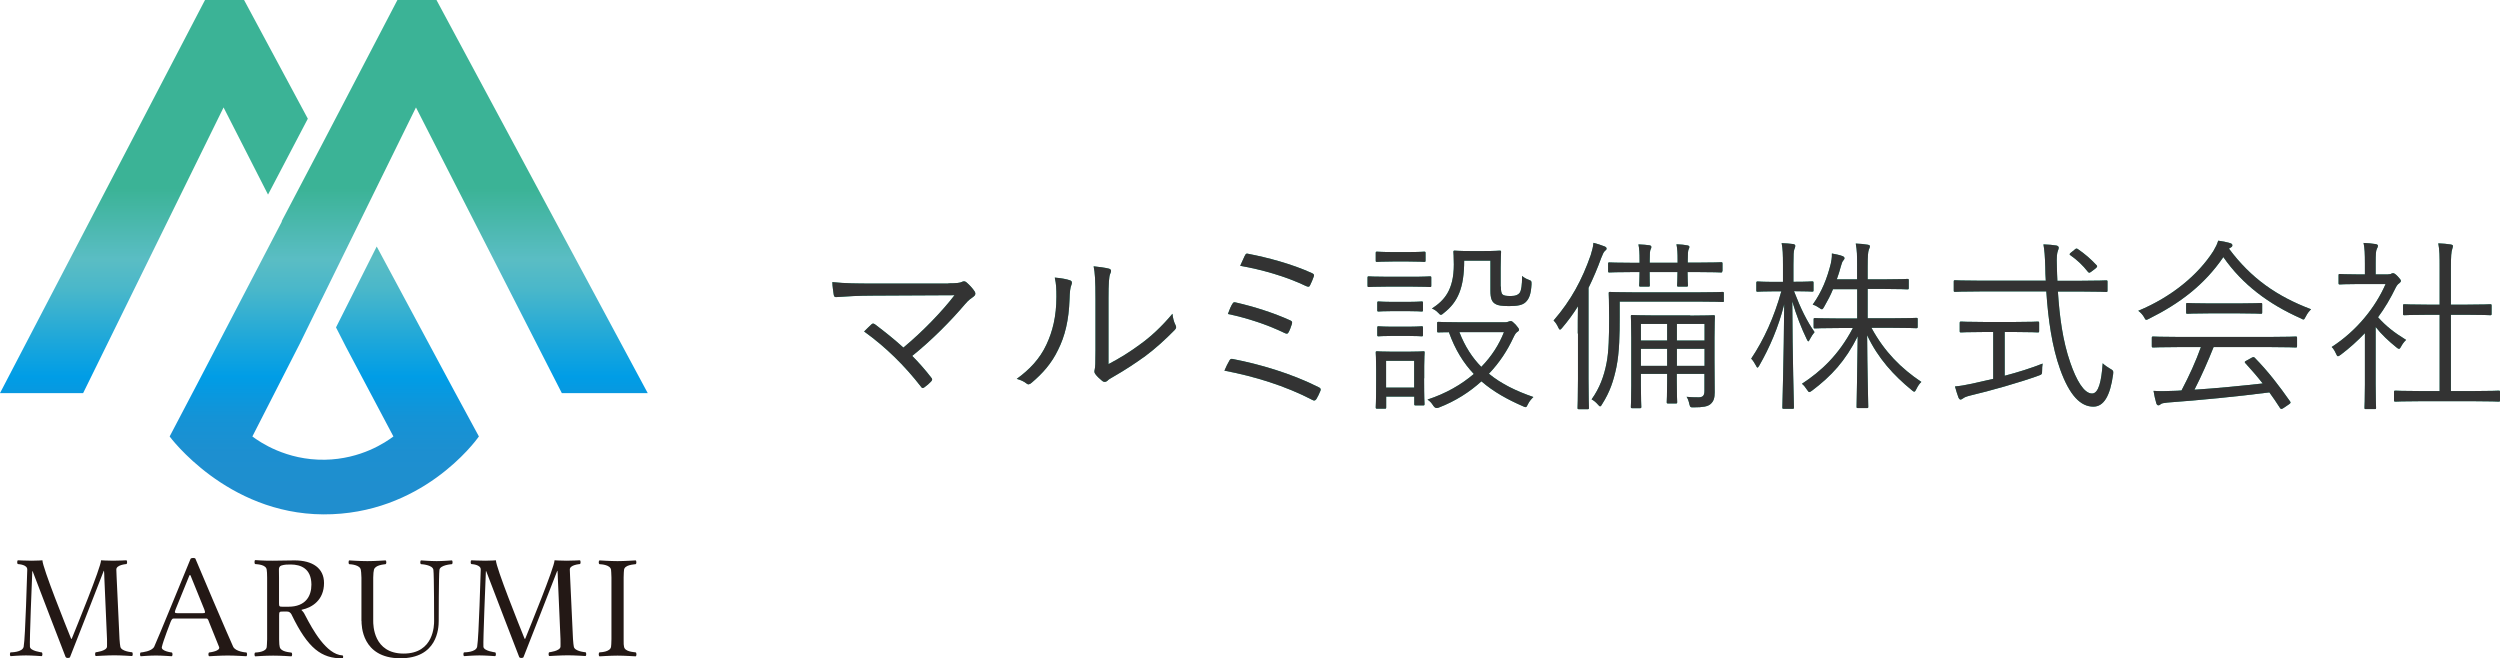
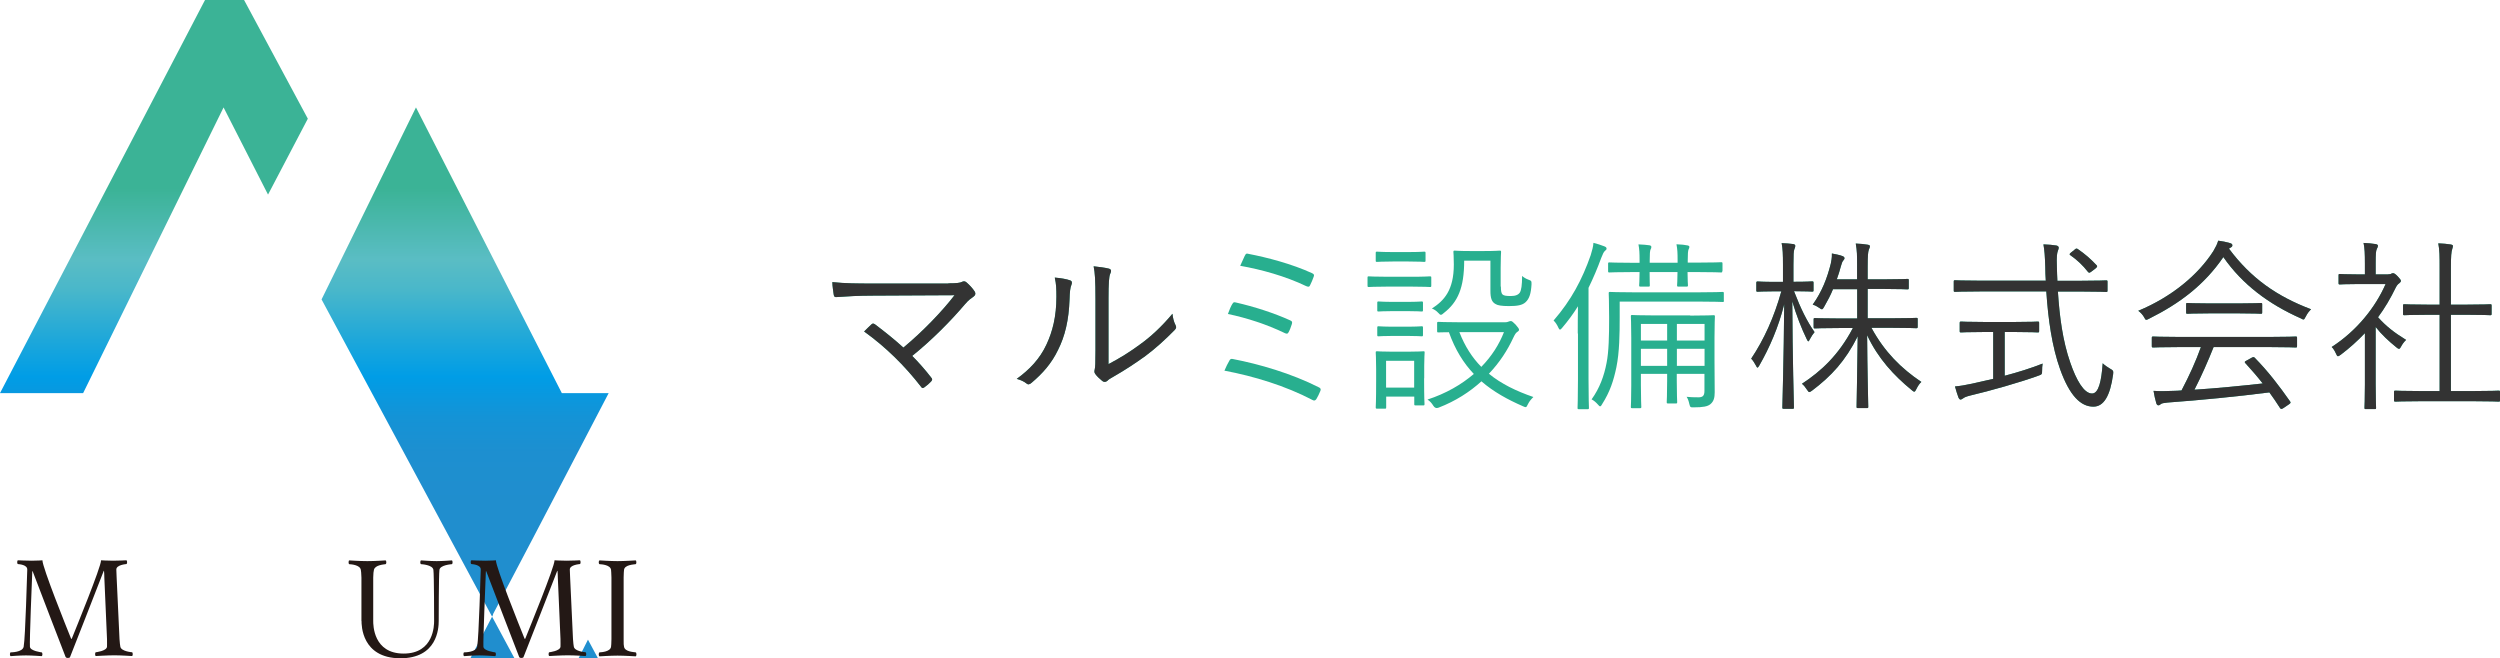
<svg xmlns="http://www.w3.org/2000/svg" id="uuid-d887909d-0079-4c0a-8a32-679a3bf0c571" data-name="レイヤー_2" viewBox="0 0 243.89 64.22">
  <defs>
    <linearGradient id="uuid-c3587afe-2d64-40f5-bbc8-41174b551b42" data-name="ロゴカラーグラデ" x1="31.59" y1="0" x2="31.59" y2="49.65" gradientUnits="userSpaceOnUse">
      <stop offset=".37" stop-color="#3bb396" />
      <stop offset=".51" stop-color="#5abdc4" />
      <stop offset=".57" stop-color="#49b7ca" />
      <stop offset=".67" stop-color="#1da7da" />
      <stop offset=".74" stop-color="#009de6" />
      <stop offset=".76" stop-color="#059ae2" />
      <stop offset=".82" stop-color="#1493d6" />
      <stop offset=".89" stop-color="#1d8fd0" />
      <stop offset="1" stop-color="#208ece" />
    </linearGradient>
  </defs>
  <g id="uuid-e0f7eea8-cc6d-4292-bbec-f22f64ad68f6" data-name="design">
    <g>
-       <path d="M26.15,18.98l3.88-7.4L23.81,0h-3.81L0,38.35h8.11l13.7-27.87,4.33,8.49ZM31.37,29.21l3.89-7.91,5.32-10.82,14.23,27.87h8.38L42.58,0h-3.81l-5.75,11.02h0s-.09.17-.09.17l-1.53,2.93h0s-3.92,7.46-3.92,7.46l.02.03-8.21,15.75-2.74,5.22s5.55,7.55,14.98,7.6c9.56.05,14.81-7.06,15.19-7.6l-2.47-4.56-7.5-13.97-3.97,7.89.98,1.92,4.62,8.72c-.73.55-3.14,2.21-6.69,2.27-3.78.06-6.36-1.74-7.07-2.27,1.54-3.02,3.09-6.04,4.63-9.06l2.12-4.32Z" fill="url(#uuid-c3587afe-2d64-40f5-bbc8-41174b551b42)" />
+       <path d="M26.15,18.98l3.88-7.4L23.81,0h-3.81L0,38.35h8.11l13.7-27.87,4.33,8.49ZM31.37,29.21l3.89-7.91,5.32-10.82,14.23,27.87h8.38h-3.81l-5.75,11.02h0s-.09.17-.09.17l-1.53,2.93h0s-3.92,7.46-3.92,7.46l.02.03-8.21,15.75-2.74,5.22s5.55,7.55,14.98,7.6c9.56.05,14.81-7.06,15.19-7.6l-2.47-4.56-7.5-13.97-3.97,7.89.98,1.92,4.62,8.72c-.73.55-3.14,2.21-6.69,2.27-3.78.06-6.36-1.74-7.07-2.27,1.54-3.02,3.09-6.04,4.63-9.06l2.12-4.32Z" fill="url(#uuid-c3587afe-2d64-40f5-bbc8-41174b551b42)" />
      <g>
        <path d="M6.41,64.12s-2.88-7.45-3.22-8.38c-.03-.04-.04-.04-.04.01-.03.69-.28,6.81-.23,7.35.04.41,1.13.54,1.13.54.12,0,.12.37,0,.37,0,0-.94-.07-1.52-.07s-1.48.07-1.48.07c-.11,0-.11-.37,0-.37,0,0,1.15.01,1.26-.55.17-.93.33-7.19.35-7.51.03-.5-.83-.54-.9-.55-.11,0-.11-.37,0-.37,0,0,.76.04,1.34.04s1.04-.04,1.04-.04c0,.69,2.34,6.52,2.79,7.63.01.04.06.06.08,0,.4-1,2.85-6.97,2.85-7.63,0,0,.64.04,1.17.04s1.29-.04,1.29-.04c.11,0,.11.37,0,.37,0,0-1,.07-.97.55l.03.76.28,6.01c.03.36.05.62.08.73.07.47,1.13.55,1.13.55.11,0,.11.37,0,.37,0,0-1.05-.07-1.71-.07s-1.8.07-1.8.07c-.11,0-.11-.37,0-.37,0,0,1.05-.12,1.08-.54,0-.14.01-.33,0-.75l-.26-5.97c-.01-.28-.01-.54-.03-.65,0-.04-.03-.06-.04,0-.35.9-3.25,8.35-3.28,8.39-.04.1-.37.12-.41-.01Z" fill="#231815" />
-         <path d="M13.75,63.65c.11-.01,1.04-.1,1.29-.55.22-.43,3.51-8.49,3.55-8.58.07-.12.46-.12.48,0,.01.07,3.44,8.09,3.68,8.58.24.47,1.2.55,1.27.55.11,0,.11.37,0,.37,0,0-1.11-.07-1.8-.07s-1.8.07-1.8.07c-.12,0-.12-.37,0-.37.08-.01,1.12-.14.95-.54-.03-.07-.94-2.35-.97-2.41-.12-.36-.17-.37-.37-.36h-3c-.21,0-.25,0-.4.36-.01.03-.71,1.82-.84,2.41-.11.41.93.54.95.54.12,0,.12.37,0,.37,0,0-.93-.07-1.53-.07s-1.47.07-1.47.07c-.11,0-.11-.37,0-.37ZM19.75,59.82c.3,0,.29-.04.18-.37l-1.35-3.33s-.08-.04-.1.01c-.01.01-1.33,3.28-1.35,3.32-.11.3-.11.37.19.37h2.43Z" fill="#231815" />
-         <path d="M28.45,59.96c-.1-.19-.26-.32-.48-.3h-.35c-.35,0-.39.01-.39.37v2.34c0,.41.03.64.06.75.11.47.94.51,1.12.54.12,0,.12.37,0,.37,0,0-.95-.07-1.76-.07s-1.74.07-1.74.07c-.11,0-.11-.37,0-.37.18-.01,1.06-.06,1.11-.54.01-.12.03-.33.04-.75v-6.01c-.01-.43-.01-.61-.04-.76-.04-.53-.93-.55-1.11-.57-.11,0-.11-.39,0-.39,0,0,.8.07,1.71.06.68,0,1.55-.03,2.11-.03,1.77,0,2.88.76,2.88,2.21,0,1.65-1.15,2.39-2.16,2.6-.06.01-.03.06-.01.07.17.15.29.37.36.53.68,1.3,2.02,3.77,3.61,3.86.1,0,.08.29,0,.29-2.05,0-3.36-.95-4.96-4.26ZM28.13,59.19c1.7,0,2.25-1.05,2.25-2.16-.01-1.59-1.06-1.95-2-1.96-.33,0-.62,0-.93.1-.18.06-.24.22-.24.37,0,.07.01.26.01.82v2.47c0,.35.03.36.4.36h.5Z" fill="#231815" />
        <path d="M35.26,60.58v-4.23c-.01-.44-.04-.65-.06-.76-.08-.48-.94-.54-1.12-.55-.1,0-.1-.37,0-.37,0,0,1.01.07,1.76.07s1.76-.07,1.76-.07c.12,0,.12.37,0,.37-.18.03-1.01.08-1.12.55-.04.15-.06.36-.07.76v4.23c0,.39.01,3.18,2.97,3.18s2.97-2.79,2.97-3.18c0,0,0-4.51-.07-4.99-.07-.5-1.19-.55-1.19-.55-.12,0-.12-.37,0-.37,0,0,.93.07,1.51.07s1.47-.07,1.47-.07c.11,0,.11.37,0,.37,0,0-1.13.07-1.2.55s-.07,4.99-.07,4.99c0,.73-.14,3.65-3.77,3.64-3.76-.03-3.76-3.25-3.76-3.64Z" fill="#231815" />
        <path d="M50.66,64.12s-2.88-7.45-3.22-8.38c-.03-.04-.04-.04-.04.01-.03.69-.28,6.81-.24,7.35.04.41,1.13.54,1.13.54.12,0,.12.37,0,.37,0,0-.94-.07-1.52-.07s-1.48.07-1.48.07c-.11,0-.11-.37,0-.37,0,0,1.15.01,1.26-.55.17-.93.33-7.19.35-7.51.03-.5-.83-.54-.9-.55-.11,0-.11-.37,0-.37,0,0,.76.04,1.34.04s1.04-.04,1.04-.04c0,.69,2.34,6.52,2.79,7.63.01.04.06.06.08,0,.4-1,2.85-6.97,2.85-7.63,0,0,.64.04,1.17.04s1.29-.04,1.29-.04c.11,0,.11.37,0,.37,0,0-1,.07-.97.55l.03.76.28,6.01c.03.36.05.62.08.73.07.47,1.13.55,1.13.55.11,0,.11.37,0,.37,0,0-1.05-.07-1.71-.07s-1.8.07-1.8.07c-.11,0-.11-.37,0-.37,0,0,1.05-.12,1.08-.54,0-.14.01-.33,0-.75l-.26-5.97c-.01-.28-.01-.54-.03-.65,0-.04-.03-.06-.04,0-.35.9-3.25,8.35-3.28,8.39-.04.1-.37.12-.41-.01Z" fill="#231815" />
        <path d="M58.5,63.64c.18-.01,1.04-.06,1.11-.54.01-.11.04-.32.04-.75v-6.01c-.01-.43-.03-.65-.04-.76-.08-.48-.93-.53-1.11-.54-.12,0-.12-.37,0-.37,0,0,1.06.07,1.74.07s1.76-.07,1.76-.07c.11,0,.11.37,0,.37-.18.03-1.05.06-1.12.54-.01.12-.04.35-.04.76v6.01c-.01.44.01.64.04.75.08.48.94.51,1.12.54.12,0,.12.39,0,.39,0,0-1.09-.07-1.76-.07s-1.74.07-1.74.07c-.12,0-.12-.39,0-.39Z" fill="#231815" />
      </g>
    </g>
    <g>
      <g>
        <path d="M92.53,27.64c.81,0,1.15-.05,1.31-.14.16-.09.32-.07.45.05.31.27.56.54.77.85.16.23.09.41-.09.54-.27.2-.45.29-.85.76-1.33,1.57-3.22,3.49-5.13,5.02.61.61,1.3,1.39,1.85,2.11.13.14.13.23,0,.38-.2.22-.43.41-.67.58-.14.09-.2.11-.31-.05-1.62-2.09-3.48-3.91-5.56-5.4.22-.22.52-.52.72-.7.13-.11.18-.09.34,0,1.04.79,1.94,1.51,2.77,2.27,1.87-1.55,3.78-3.53,4.99-5.11l-7.92.04c-1.46,0-2.58.07-3.57.14-.2.02-.25-.04-.29-.2-.05-.36-.13-.81-.14-1.26,1.19.13,2.43.14,4,.14h7.31Z" fill="#28af8f" isolation="isolate" />
        <path d="M104.39,27.35c.2.07.22.23.13.45-.11.25-.16.68-.18,1.4-.07,2.05-.45,3.6-1.12,4.93-.65,1.35-1.51,2.3-2.58,3.21-.2.18-.36.2-.5.07-.27-.22-.58-.34-.95-.45,1.22-.88,2.25-1.94,2.9-3.35.59-1.26.97-2.72.97-4.66,0-.79-.02-1.26-.16-1.87.63.05,1.19.16,1.49.27ZM108.13,35.53c1.19-.63,2.11-1.21,3.06-1.91,1.04-.74,2.12-1.73,3.19-3.01.04.4.13.79.31,1.13.07.16.09.27-.11.47-.9.92-1.87,1.8-2.84,2.52-.97.7-1.98,1.37-3.12,2.02-.34.2-.45.25-.59.4-.16.14-.34.14-.49.02-.25-.2-.52-.45-.7-.7-.11-.16-.07-.29-.04-.45.05-.22.07-.56.07-1.78v-5.11c0-1.73-.05-2.57-.18-3.15.49.05,1.17.14,1.5.23.27.09.22.27.11.52-.11.25-.16.92-.16,2.38v6.43Z" fill="#28af8f" isolation="isolate" />
        <path d="M119.94,35.17c.07-.13.16-.2.36-.14,2.54.49,5.67,1.39,8.39,2.77.14.07.2.18.11.36-.11.27-.25.56-.38.77-.11.16-.22.18-.38.09-2.61-1.37-5.71-2.32-8.59-2.86.14-.34.34-.74.49-.99ZM120.25,29.62c.07-.13.13-.16.32-.11,1.76.4,3.73,1.03,5.31,1.75.2.09.2.18.14.38-.07.23-.2.58-.31.77-.09.16-.16.18-.36.09-1.78-.86-3.71-1.48-5.56-1.87.14-.41.32-.81.45-1.01ZM121.45,24.94c.09-.22.16-.22.32-.18,1.87.36,4.27.99,6.23,1.89.18.09.23.16.16.34-.07.23-.25.63-.36.85-.07.16-.16.16-.38.07-2.02-.97-4.38-1.62-6.43-1.98.13-.29.36-.81.45-.99Z" fill="#28af8f" isolation="isolate" />
        <path d="M139.63,27.86c0,.13-.02.14-.14.14-.11,0-.5-.04-1.87-.04h-2.21c-1.35,0-1.78.04-1.87.04-.11,0-.13-.02-.13-.14v-.76c0-.13.02-.14.13-.14.09,0,.52.04,1.87.04h2.21c1.37,0,1.76-.04,1.87-.04.13,0,.14.02.14.14v.76ZM138.93,36.91c0,2.07.04,2.41.04,2.5,0,.13-.02.14-.14.14h-.72c-.13,0-.14-.02-.14-.14v-.72h-2.74v1.04c0,.13-.02.14-.14.14h-.72c-.14,0-.16-.02-.16-.14,0-.09.04-.45.04-2.65v-1.08c0-1.08-.04-1.49-.04-1.6,0-.13.02-.13.16-.13.09,0,.43.04,1.53.04h1.39c1.12,0,1.46-.04,1.55-.04.13,0,.14,0,.14.13,0,.11-.04.49-.04,1.3v1.21ZM139.07,25.41c0,.13-.02.14-.14.14-.09,0-.41-.04-1.57-.04h-1.44c-1.13,0-1.46.04-1.57.04-.13,0-.14-.02-.14-.14v-.72c0-.13.02-.14.14-.14.11,0,.43.04,1.57.04h1.44c1.15,0,1.48-.04,1.57-.04.13,0,.14.02.14.14v.72ZM138.82,30.25c0,.13-.02.14-.14.14-.09,0-.4-.04-1.46-.04h-1.26c-1.06,0-1.37.04-1.46.04-.13,0-.14-.02-.14-.14v-.7c0-.13.02-.14.14-.14.09,0,.4.04,1.46.04h1.26c1.06,0,1.37-.04,1.46-.04.13,0,.14.02.14.14v.7ZM138.82,32.67c0,.13-.02.14-.14.14-.09,0-.4-.04-1.46-.04h-1.26c-1.06,0-1.37.04-1.46.04-.13,0-.14-.02-.14-.14v-.7c0-.13.02-.14.14-.14.09,0,.4.04,1.46.04h1.26c1.06,0,1.37-.04,1.46-.04.13,0,.14.02.14.14v.7ZM137.96,35.2h-2.74v2.61h2.74v-2.61ZM146.8,31.44c.22,0,.29-.04.38-.07.05-.02.13-.05.22-.05s.23.11.45.34c.22.25.34.41.34.5,0,.11-.07.16-.18.23-.11.07-.2.18-.38.56-.56,1.21-1.33,2.41-2.38,3.51,1.21.99,2.66,1.69,4.34,2.27-.22.22-.4.43-.52.68-.11.22-.14.31-.25.31-.05,0-.13-.04-.25-.09-1.49-.65-2.86-1.4-4.05-2.43-1.13,1.03-2.52,1.93-4.18,2.57q-.32.13-.52-.2c-.14-.23-.31-.43-.56-.59,1.8-.59,3.31-1.46,4.52-2.5-.99-1.04-1.82-2.36-2.43-4.07-.67,0-.96.02-1.01.02-.13,0-.14-.02-.14-.16v-.74c0-.11.02-.13.14-.13.09,0,.59.04,2.18.04h4.29ZM146.42,27.95c0,.43.04.68.18.79.11.09.29.14.79.14.47,0,.74-.13.88-.34.14-.23.22-.7.22-1.62.16.14.36.27.61.36.31.11.31.14.31.45-.05.92-.22,1.42-.58,1.75-.31.29-.79.38-1.62.38-.72,0-1.12-.07-1.31-.2-.38-.2-.5-.59-.5-1.28v-2.95h-2.56c0,2.67-.63,4.05-1.98,5.1-.14.13-.22.18-.29.18s-.14-.05-.27-.2c-.16-.18-.4-.34-.61-.41,1.19-.77,2.14-1.78,2.14-4.3,0-.79-.04-1.12-.04-1.21,0-.13.02-.14.14-.14.09,0,.38.04,1.46.04h1.42c1.08,0,1.4-.04,1.49-.04.13,0,.14.02.14.14,0,.09-.04.52-.04,1.51v1.85ZM142.37,32.4c.54,1.39,1.26,2.5,2.14,3.39,1.01-1.03,1.75-2.2,2.21-3.39h-4.36Z" fill="#28af8f" isolation="isolate" />
        <path d="M153.92,32.54c0-.7,0-1.76.02-2.66-.45.72-.96,1.42-1.55,2.11-.09.11-.14.16-.2.16s-.11-.05-.16-.18c-.13-.29-.29-.54-.47-.7,1.73-2,2.79-4,3.62-6.37.14-.45.25-.85.27-1.21.38.09.74.22,1.06.34.13.05.22.11.22.22,0,.09-.04.13-.16.23-.11.09-.2.27-.36.68-.36.99-.77,1.96-1.24,2.92v8.91c0,1.89.04,2.7.04,2.79,0,.13-.02.14-.14.14h-.83c-.13,0-.14-.02-.14-.14,0-.09.04-.9.04-2.79v-4.45ZM168.18,29.32c0,.13-.02.14-.14.14-.11,0-.7-.04-2.52-.04h-7.51v1.57c0,1.57-.02,3.35-.32,4.83-.27,1.3-.63,2.41-1.39,3.6-.07.14-.13.22-.2.22-.05,0-.11-.05-.2-.16-.2-.23-.4-.4-.63-.52.79-1.1,1.22-2.29,1.46-3.55.22-1.1.25-2.66.25-4.39,0-1.62-.04-2.29-.04-2.4,0-.13.02-.14.14-.14.09,0,.72.04,2.54.04h5.89c1.82,0,2.41-.04,2.52-.04.13,0,.14.02.14.14v.7ZM168.02,26.44c0,.13-.02.14-.13.14-.09,0-.7-.04-2.52-.04h-.74c0,.85.04,1.17.04,1.28,0,.13-.02.14-.16.14h-.76c-.13,0-.14-.02-.14-.14,0-.11.04-.43.04-1.28h-2.72c0,.86.02,1.19.02,1.28,0,.13-.02.14-.13.14h-.77c-.13,0-.14-.02-.14-.14,0-.09.04-.41.04-1.28h-.43c-1.82,0-2.41.04-2.5.04-.13,0-.14-.02-.14-.14v-.7c0-.13.02-.14.14-.14.09,0,.68.04,2.5.04h.43v-.22c0-.74-.02-1.12-.11-1.58.5.02.79.05,1.08.09.11.02.18.07.18.16s-.02.14-.07.23c-.07.13-.09.45-.09,1.08v.23h2.72v-.25c0-.74-.02-1.06-.11-1.55.5.02.79.05,1.08.11.11.02.18.07.18.14,0,.09-.02.14-.07.23-.07.14-.09.47-.09,1.06v.25h.74c1.82,0,2.43-.04,2.52-.04.11,0,.13.02.13.14v.7ZM164.89,30.79c1.6,0,2.16-.04,2.27-.04.13,0,.14.02.14.14,0,.07-.04.68-.04,2.07v2.18c0,1.53.02,2.56.02,3.13,0,.52-.09.88-.41,1.15-.27.23-.7.32-1.66.32-.29,0-.32,0-.4-.31-.07-.32-.14-.52-.27-.72.38.04.65.05,1.15.05.41,0,.59-.14.59-.63v-1.66h-2.7v.68c0,1.39.04,1.96.04,2.07,0,.13-.02.14-.14.14h-.74c-.13,0-.14-.02-.14-.14,0-.11.04-.68.04-2.07v-.68h-2.56v1.1c0,1.42.04,2,.04,2.11,0,.13-.02.14-.14.14h-.74c-.13,0-.14-.02-.14-.14,0-.11.04-.63.04-2.09v-4.61c0-1.46-.04-2.03-.04-2.11,0-.13.02-.14.14-.14.09,0,.65.04,2.25.04h3.4ZM162.64,31.6h-2.56v1.62h2.56v-1.62ZM162.64,34.03h-2.56v1.66h2.56v-1.66ZM166.29,31.6h-2.7v1.62h2.7v-1.62ZM166.29,34.03h-2.7v1.66h2.7v-1.66Z" fill="#28af8f" isolation="isolate" />
        <path d="M175.02,28.42c.65,1.69,1.26,2.92,2,3.98-.14.16-.32.43-.45.68-.07.14-.11.22-.16.22-.04,0-.09-.09-.16-.23-.5-1.03-.99-2.27-1.4-3.66.02,5.58.16,10.08.16,10.33,0,.13-.02.14-.14.14h-.85c-.13,0-.14-.02-.14-.14,0-.25.14-4.77.18-10.06-.56,2.25-1.44,4.25-2.43,5.98-.07.13-.13.2-.18.2-.04,0-.09-.07-.16-.22-.14-.25-.29-.5-.45-.65,1.26-1.89,2.23-4.03,2.94-6.57h-.61c-1.24,0-1.6.04-1.69.04-.13,0-.14-.02-.14-.14v-.7c0-.14.02-.16.14-.16.09,0,.45.04,1.69.04h.77v-1.66c0-1.04-.02-1.58-.13-2.12.45.02.76.04,1.13.09.13.02.2.09.2.16,0,.13-.04.22-.09.34-.07.2-.09.5-.09,1.51v1.67h.11c1.26,0,1.6-.04,1.71-.04.13,0,.14.02.14.16v.7c0,.13-.02.14-.14.14-.11,0-.45-.04-1.71-.04h-.04ZM182.58,32c1.28,2.34,2.88,3.93,4.86,5.26-.2.18-.34.4-.5.72-.07.16-.13.23-.2.23-.05,0-.13-.05-.25-.16-1.73-1.42-3.26-3.06-4.34-5.35.02,3.4.11,6.68.11,6.97,0,.13-.02.14-.14.14h-.86c-.13,0-.14-.02-.14-.14,0-.29.07-3.51.11-6.86-1.21,2.41-2.56,3.87-4.47,5.31-.13.09-.2.13-.25.13-.07,0-.11-.07-.22-.22-.16-.25-.32-.45-.5-.59,1.85-1.21,3.58-2.79,4.97-5.44h-1.22c-1.78,0-2.38.04-2.47.04-.13,0-.14-.02-.14-.16v-.72c0-.11.02-.13.14-.13.09,0,.68.04,2.47.04h1.64v-2.86h-2.36c-.23.58-.54,1.15-.86,1.71-.09.16-.14.25-.22.25s-.14-.05-.27-.14c-.2-.14-.4-.25-.63-.31.92-1.3,1.4-2.57,1.76-3.98.04-.2.13-.58.11-1.01.38.07.74.14,1.03.25.11.04.2.11.2.2s-.04.14-.13.25c-.09.11-.13.23-.22.54-.11.4-.23.83-.4,1.28h1.98v-1.19c0-1.22,0-1.57-.13-2.3.45.02.81.05,1.15.11.14.02.23.07.23.14,0,.14-.07.23-.11.36-.07.22-.11.54-.11,1.67v1.21h1.67c1.58,0,2.09-.04,2.2-.04.13,0,.14.02.14.14v.74c0,.13-.02.14-.14.14-.11,0-.61-.04-2.2-.04h-1.67v2.86h2.27c1.78,0,2.38-.04,2.47-.04.13,0,.14.02.14.13v.72c0,.14-.02.16-.14.16-.09,0-.68-.04-2.47-.04h-1.89Z" fill="#28af8f" isolation="isolate" />
        <path d="M200.76,28.43c.16,2.47.47,4.83,1.21,6.95.58,1.69,1.33,3.01,2.12,3.01.65,0,.92-1.22,1.04-2.95.18.18.47.38.68.5.34.2.38.22.34.56-.29,2.14-.92,3.17-1.93,3.17-1.24,0-2.32-1.08-3.24-3.64-.79-2.2-1.17-4.88-1.35-7.6h-6.48c-1.75,0-2.32.04-2.41.04-.13,0-.14-.02-.14-.14v-.85c0-.13.02-.14.14-.14.09,0,.67.04,2.41.04h6.43c-.04-.45-.04-.88-.05-1.33-.04-1.15-.07-1.57-.18-2.21.54.02.9.05,1.26.11.13.02.23.11.23.2,0,.13-.05.22-.09.34-.07.2-.13.52-.09,1.51,0,.47.04.94.05,1.39h2.34c1.73,0,2.32-.04,2.41-.04.13,0,.14.02.14.14v.85c0,.13-.02.14-.14.14-.09,0-.68-.04-2.41-.04h-2.3ZM195.56,36.66c1.3-.34,2.63-.76,3.71-1.19-.04.22-.05.47-.05.68,0,.36-.02.38-.36.5-1.78.65-4.75,1.49-6.63,1.93-.43.11-.58.18-.7.27-.09.05-.18.13-.27.13-.07,0-.14-.07-.2-.2-.11-.27-.23-.7-.34-1.08.49-.04.99-.13,1.66-.27l2.07-.47v-4.57h-.95c-1.58,0-2.09.04-2.18.04-.13,0-.14-.02-.14-.14v-.76c0-.14.02-.16.14-.16.09,0,.59.04,2.18.04h3.13c1.57,0,2.07-.04,2.16-.04.13,0,.14.02.14.16v.76c0,.13-.02.14-.14.14-.09,0-.59-.04-2.16-.04h-1.06v4.27ZM202.38,24.36c.16-.14.22-.14.34-.05.68.47,1.21.92,1.82,1.57.07.09.09.14-.11.31l-.38.29c-.22.16-.25.16-.36.04-.49-.63-1.06-1.17-1.71-1.62-.11-.07-.11-.13.07-.27l.32-.25Z" fill="#28af8f" isolation="isolate" />
        <path d="M224.94,30.88c-.11.2-.14.29-.23.29-.05,0-.13-.04-.25-.11-3.13-1.39-5.69-3.29-7.56-5.98-1.87,2.74-4.29,4.54-7.24,6.01-.13.07-.22.11-.27.11-.09,0-.13-.07-.23-.27-.14-.23-.31-.43-.56-.61,3.26-1.35,5.85-3.51,7.33-5.83.25-.43.36-.65.47-1.01.41.05.79.13,1.13.23.18.05.25.11.25.22,0,.07-.02.14-.13.2-.09.04-.14.09-.2.13,2.16,2.9,4.68,4.65,8.01,5.91-.23.23-.38.43-.52.72ZM224.09,33.76c0,.13-.02.14-.14.14-.11,0-.68-.04-2.49-.04h-5.51c-.54,1.35-1.15,2.75-1.87,4.16,2.16-.14,4.59-.38,6.66-.61-.52-.67-1.08-1.31-1.69-1.98-.11-.11-.07-.16.11-.25l.52-.29c.14-.07.2-.07.27,0,1.31,1.33,2.41,2.77,3.46,4.27.07.09.07.16-.09.27l-.56.38c-.09.05-.16.09-.2.09-.05,0-.09-.04-.14-.11-.34-.52-.67-1.03-1.03-1.51-3.17.41-6.77.76-9.92.99-.36.04-.59.07-.68.16-.07.07-.14.11-.23.11-.11,0-.16-.09-.2-.2-.11-.36-.2-.79-.27-1.21.56.04,1.17.04,1.96,0,.25,0,.5-.02.77-.04.77-1.46,1.41-2.88,1.89-4.23h-2.16c-1.78,0-2.38.04-2.47.04-.14,0-.16-.02-.16-.14v-.79c0-.13.02-.14.16-.14.09,0,.68.04,2.47.04h8.91c1.8,0,2.38-.04,2.49-.04.13,0,.14.02.14.14v.79ZM220.69,30.47c0,.13-.02.14-.14.14-.09,0-.59-.04-2.11-.04h-2.92c-1.51,0-2.02.04-2.11.04-.13,0-.14-.02-.14-.14v-.77c0-.13.02-.14.14-.14.09,0,.59.04,2.11.04h2.92c1.51,0,2.02-.04,2.11-.04.13,0,.14.02.14.14v.77Z" fill="#28af8f" isolation="isolate" />
        <path d="M232.98,26.76c.18,0,.25-.02.32-.07.05-.02.11-.04.16-.04.09,0,.22.07.45.31.22.23.31.36.31.43,0,.09-.04.14-.14.23-.13.09-.22.16-.36.43-.5,1.04-1.08,2.02-1.73,2.9.79.88,1.57,1.49,2.74,2.21-.18.16-.38.43-.5.67-.07.14-.13.2-.2.2-.05,0-.13-.04-.23-.13-.76-.61-1.48-1.28-2.04-2v5.62c0,1.44.04,2.16.04,2.25,0,.13-.02.14-.14.14h-.85c-.13,0-.14-.02-.14-.14,0-.09.04-.81.04-2.25v-5.02c-.72.76-1.5,1.46-2.36,2.11-.13.09-.2.14-.27.14s-.11-.07-.18-.23c-.13-.29-.27-.52-.43-.67,2.45-1.58,4.27-3.87,5.26-6.14h-2.61c-1.33,0-1.75.04-1.84.04-.13,0-.14-.02-.14-.14v-.74c0-.13.02-.14.14-.14.09,0,.5.04,1.84.04h.59v-1.04c0-.99-.02-1.51-.13-2.03.45.02.79.05,1.17.11.14.02.23.09.23.14,0,.14-.05.22-.11.34-.09.2-.11.5-.11,1.4v1.08h1.22ZM243.89,39.04c0,.13-.02.14-.14.14-.09,0-.68-.04-2.47-.04h-5.1c-1.76,0-2.38.04-2.47.04-.14,0-.16-.02-.16-.14v-.79c0-.13.02-.14.16-.14.09,0,.7.04,2.47.04h1.82v-7.44h-1.13c-1.66,0-2.21.04-2.3.04-.13,0-.14-.02-.14-.14v-.79c0-.13.02-.14.14-.14.09,0,.65.04,2.3.04h1.13v-3.51c0-1.28,0-1.76-.13-2.47.47.02.86.05,1.21.11.13.02.22.07.22.14,0,.09-.04.18-.07.31-.09.27-.13.67-.13,1.87v3.55h1.53c1.66,0,2.21-.04,2.3-.04.13,0,.14.02.14.14v.79c0,.13-.02.14-.14.14-.09,0-.65-.04-2.3-.04h-1.53v7.44h2.18c1.78,0,2.38-.04,2.47-.04.13,0,.14.02.14.14v.79Z" fill="#28af8f" isolation="isolate" />
      </g>
      <g>
        <path d="M92.53,27.64c.81,0,1.15-.05,1.31-.14.16-.09.32-.07.45.05.31.27.56.54.77.85.16.23.09.41-.09.54-.27.2-.45.29-.85.76-1.33,1.57-3.22,3.49-5.13,5.02.61.61,1.3,1.39,1.85,2.11.13.14.13.23,0,.38-.2.22-.43.41-.67.58-.14.09-.2.11-.31-.05-1.62-2.09-3.48-3.91-5.56-5.4.22-.22.52-.52.72-.7.13-.11.18-.09.34,0,1.04.79,1.94,1.51,2.77,2.27,1.87-1.55,3.78-3.53,4.99-5.11l-7.92.04c-1.46,0-2.58.07-3.57.14-.2.02-.25-.04-.29-.2-.05-.36-.13-.81-.14-1.26,1.19.13,2.43.14,4,.14h7.31Z" fill="#333" />
        <path d="M104.39,27.35c.2.07.22.23.13.45-.11.25-.16.68-.18,1.4-.07,2.05-.45,3.6-1.12,4.93-.65,1.35-1.51,2.3-2.58,3.21-.2.18-.36.2-.5.07-.27-.22-.58-.34-.95-.45,1.22-.88,2.25-1.94,2.9-3.35.59-1.26.97-2.72.97-4.66,0-.79-.02-1.26-.16-1.87.63.05,1.19.16,1.49.27ZM108.13,35.53c1.19-.63,2.11-1.21,3.06-1.91,1.04-.74,2.12-1.73,3.19-3.01.04.4.13.79.31,1.13.07.16.09.27-.11.47-.9.92-1.87,1.8-2.84,2.52-.97.7-1.98,1.37-3.12,2.02-.34.2-.45.25-.59.4-.16.14-.34.14-.49.02-.25-.2-.52-.45-.7-.7-.11-.16-.07-.29-.04-.45.05-.22.07-.56.07-1.78v-5.11c0-1.73-.05-2.57-.18-3.15.49.05,1.17.14,1.5.23.27.09.22.27.11.52-.11.25-.16.92-.16,2.38v6.43Z" fill="#333" />
-         <path d="M119.94,35.17c.07-.13.16-.2.36-.14,2.54.49,5.67,1.39,8.39,2.77.14.07.2.18.11.36-.11.27-.25.56-.38.77-.11.16-.22.18-.38.09-2.61-1.37-5.71-2.32-8.59-2.86.14-.34.34-.74.49-.99ZM120.25,29.62c.07-.13.13-.16.32-.11,1.76.4,3.73,1.03,5.31,1.75.2.09.2.18.14.38-.07.23-.2.58-.31.77-.09.16-.16.18-.36.09-1.78-.86-3.71-1.48-5.56-1.87.14-.41.32-.81.45-1.01ZM121.45,24.94c.09-.22.16-.22.32-.18,1.87.36,4.27.99,6.23,1.89.18.09.23.16.16.34-.07.23-.25.63-.36.85-.07.16-.16.16-.38.07-2.02-.97-4.38-1.62-6.43-1.98.13-.29.36-.81.45-.99Z" fill="#333" />
-         <path d="M139.63,27.86c0,.13-.02.14-.14.14-.11,0-.5-.04-1.87-.04h-2.21c-1.35,0-1.78.04-1.87.04-.11,0-.13-.02-.13-.14v-.76c0-.13.02-.14.13-.14.09,0,.52.04,1.87.04h2.21c1.37,0,1.76-.04,1.87-.04.13,0,.14.02.14.14v.76ZM138.93,36.91c0,2.07.04,2.41.04,2.5,0,.13-.02.14-.14.14h-.72c-.13,0-.14-.02-.14-.14v-.72h-2.74v1.04c0,.13-.02.14-.14.14h-.72c-.14,0-.16-.02-.16-.14,0-.09.04-.45.04-2.65v-1.08c0-1.08-.04-1.49-.04-1.6,0-.13.02-.13.16-.13.09,0,.43.04,1.53.04h1.39c1.12,0,1.46-.04,1.55-.04.13,0,.14,0,.14.13,0,.11-.04.49-.04,1.3v1.21ZM139.07,25.41c0,.13-.02.14-.14.14-.09,0-.41-.04-1.57-.04h-1.44c-1.13,0-1.46.04-1.57.04-.13,0-.14-.02-.14-.14v-.72c0-.13.02-.14.14-.14.11,0,.43.04,1.57.04h1.44c1.15,0,1.48-.04,1.57-.04.13,0,.14.02.14.14v.72ZM138.82,30.25c0,.13-.02.14-.14.14-.09,0-.4-.04-1.46-.04h-1.26c-1.06,0-1.37.04-1.46.04-.13,0-.14-.02-.14-.14v-.7c0-.13.02-.14.14-.14.09,0,.4.04,1.46.04h1.26c1.06,0,1.37-.04,1.46-.04.13,0,.14.02.14.14v.7ZM138.82,32.67c0,.13-.02.14-.14.14-.09,0-.4-.04-1.46-.04h-1.26c-1.06,0-1.37.04-1.46.04-.13,0-.14-.02-.14-.14v-.7c0-.13.02-.14.14-.14.09,0,.4.04,1.46.04h1.26c1.06,0,1.37-.04,1.46-.04.13,0,.14.02.14.14v.7ZM137.96,35.2h-2.74v2.61h2.74v-2.61ZM146.8,31.44c.22,0,.29-.04.38-.07.05-.02.13-.05.22-.05s.23.11.45.34c.22.25.34.41.34.5,0,.11-.07.16-.18.23-.11.07-.2.18-.38.56-.56,1.21-1.33,2.41-2.38,3.51,1.21.99,2.66,1.69,4.34,2.27-.22.22-.4.43-.52.68-.11.22-.14.31-.25.31-.05,0-.13-.04-.25-.09-1.49-.65-2.86-1.4-4.05-2.43-1.13,1.03-2.52,1.93-4.18,2.57q-.32.13-.52-.2c-.14-.23-.31-.43-.56-.59,1.8-.59,3.31-1.46,4.52-2.5-.99-1.04-1.82-2.36-2.43-4.07-.67,0-.96.02-1.01.02-.13,0-.14-.02-.14-.16v-.74c0-.11.02-.13.14-.13.09,0,.59.04,2.18.04h4.29ZM146.42,27.95c0,.43.04.68.18.79.11.09.29.14.79.14.47,0,.74-.13.88-.34.14-.23.22-.7.22-1.62.16.14.36.27.61.36.31.11.31.14.31.45-.05.92-.22,1.42-.58,1.75-.31.29-.79.38-1.62.38-.72,0-1.12-.07-1.31-.2-.38-.2-.5-.59-.5-1.28v-2.95h-2.56c0,2.67-.63,4.05-1.98,5.1-.14.13-.22.18-.29.18s-.14-.05-.27-.2c-.16-.18-.4-.34-.61-.41,1.19-.77,2.14-1.78,2.14-4.3,0-.79-.04-1.12-.04-1.21,0-.13.02-.14.14-.14.09,0,.38.04,1.46.04h1.42c1.08,0,1.4-.04,1.49-.04.13,0,.14.02.14.14,0,.09-.04.52-.04,1.51v1.85ZM142.37,32.4c.54,1.39,1.26,2.5,2.14,3.39,1.01-1.03,1.75-2.2,2.21-3.39h-4.36Z" fill="#333" />
-         <path d="M153.92,32.54c0-.7,0-1.76.02-2.66-.45.72-.96,1.42-1.55,2.11-.09.11-.14.16-.2.16s-.11-.05-.16-.18c-.13-.29-.29-.54-.47-.7,1.73-2,2.79-4,3.62-6.37.14-.45.25-.85.27-1.21.38.09.74.22,1.06.34.13.05.22.11.22.22,0,.09-.04.13-.16.23-.11.09-.2.27-.36.68-.36.99-.77,1.96-1.24,2.92v8.91c0,1.89.04,2.7.04,2.79,0,.13-.02.14-.14.14h-.83c-.13,0-.14-.02-.14-.14,0-.09.04-.9.04-2.79v-4.45ZM168.18,29.32c0,.13-.02.14-.14.14-.11,0-.7-.04-2.52-.04h-7.51v1.57c0,1.57-.02,3.35-.32,4.83-.27,1.3-.63,2.41-1.39,3.6-.07.14-.13.22-.2.22-.05,0-.11-.05-.2-.16-.2-.23-.4-.4-.63-.52.79-1.1,1.22-2.29,1.46-3.55.22-1.1.25-2.66.25-4.39,0-1.62-.04-2.29-.04-2.4,0-.13.02-.14.14-.14.09,0,.72.04,2.54.04h5.89c1.82,0,2.41-.04,2.52-.04.13,0,.14.02.14.14v.7ZM168.02,26.44c0,.13-.02.14-.13.14-.09,0-.7-.04-2.52-.04h-.74c0,.85.04,1.17.04,1.28,0,.13-.02.14-.16.14h-.76c-.13,0-.14-.02-.14-.14,0-.11.04-.43.04-1.28h-2.72c0,.86.02,1.19.02,1.28,0,.13-.02.14-.13.14h-.77c-.13,0-.14-.02-.14-.14,0-.09.04-.41.04-1.28h-.43c-1.82,0-2.41.04-2.5.04-.13,0-.14-.02-.14-.14v-.7c0-.13.02-.14.14-.14.09,0,.68.04,2.5.04h.43v-.22c0-.74-.02-1.12-.11-1.58.5.02.79.05,1.08.09.11.02.18.07.18.16s-.02.14-.07.23c-.07.13-.09.45-.09,1.08v.23h2.72v-.25c0-.74-.02-1.06-.11-1.55.5.02.79.05,1.08.11.11.02.18.07.18.14,0,.09-.02.14-.07.23-.07.14-.09.47-.09,1.06v.25h.74c1.82,0,2.43-.04,2.52-.04.11,0,.13.02.13.14v.7ZM164.89,30.79c1.6,0,2.16-.04,2.27-.04.13,0,.14.02.14.14,0,.07-.04.68-.04,2.07v2.18c0,1.53.02,2.56.02,3.13,0,.52-.09.88-.41,1.15-.27.23-.7.32-1.66.32-.29,0-.32,0-.4-.31-.07-.32-.14-.52-.27-.72.38.04.65.05,1.15.05.41,0,.59-.14.59-.63v-1.66h-2.7v.68c0,1.39.04,1.96.04,2.07,0,.13-.02.14-.14.14h-.74c-.13,0-.14-.02-.14-.14,0-.11.04-.68.04-2.07v-.68h-2.56v1.1c0,1.42.04,2,.04,2.11,0,.13-.02.14-.14.14h-.74c-.13,0-.14-.02-.14-.14,0-.11.04-.63.04-2.09v-4.61c0-1.46-.04-2.03-.04-2.11,0-.13.02-.14.14-.14.09,0,.65.04,2.25.04h3.4ZM162.64,31.6h-2.56v1.62h2.56v-1.62ZM162.64,34.03h-2.56v1.66h2.56v-1.66ZM166.29,31.6h-2.7v1.62h2.7v-1.62ZM166.29,34.03h-2.7v1.66h2.7v-1.66Z" fill="#333" />
        <path d="M175.02,28.42c.65,1.69,1.26,2.92,2,3.98-.14.16-.32.43-.45.68-.07.14-.11.22-.16.22-.04,0-.09-.09-.16-.23-.5-1.03-.99-2.27-1.4-3.66.02,5.58.16,10.08.16,10.33,0,.13-.02.14-.14.14h-.85c-.13,0-.14-.02-.14-.14,0-.25.14-4.77.18-10.06-.56,2.25-1.44,4.25-2.43,5.98-.07.13-.13.2-.18.2-.04,0-.09-.07-.16-.22-.14-.25-.29-.5-.45-.65,1.26-1.89,2.23-4.03,2.94-6.57h-.61c-1.24,0-1.6.04-1.69.04-.13,0-.14-.02-.14-.14v-.7c0-.14.02-.16.14-.16.09,0,.45.04,1.69.04h.77v-1.66c0-1.04-.02-1.58-.13-2.12.45.02.76.04,1.13.09.13.02.2.09.2.16,0,.13-.04.22-.09.34-.07.2-.09.5-.09,1.51v1.67h.11c1.26,0,1.6-.04,1.71-.04.13,0,.14.02.14.16v.7c0,.13-.02.14-.14.14-.11,0-.45-.04-1.71-.04h-.04ZM182.58,32c1.28,2.34,2.88,3.93,4.86,5.26-.2.18-.34.4-.5.72-.07.16-.13.23-.2.23-.05,0-.13-.05-.25-.16-1.73-1.42-3.26-3.06-4.34-5.35.02,3.4.11,6.68.11,6.97,0,.13-.02.14-.14.14h-.86c-.13,0-.14-.02-.14-.14,0-.29.07-3.51.11-6.86-1.21,2.41-2.56,3.87-4.47,5.31-.13.09-.2.13-.25.13-.07,0-.11-.07-.22-.22-.16-.25-.32-.45-.5-.59,1.85-1.21,3.58-2.79,4.97-5.44h-1.22c-1.78,0-2.38.04-2.47.04-.13,0-.14-.02-.14-.16v-.72c0-.11.02-.13.14-.13.09,0,.68.04,2.47.04h1.64v-2.86h-2.36c-.23.58-.54,1.15-.86,1.71-.09.16-.14.25-.22.25s-.14-.05-.27-.14c-.2-.14-.4-.25-.63-.31.92-1.3,1.4-2.57,1.76-3.98.04-.2.13-.58.11-1.01.38.07.74.14,1.03.25.11.04.2.11.2.2s-.04.14-.13.25c-.09.11-.13.23-.22.54-.11.4-.23.83-.4,1.28h1.98v-1.19c0-1.22,0-1.57-.13-2.3.45.02.81.05,1.15.11.14.02.23.07.23.14,0,.14-.07.23-.11.36-.07.22-.11.54-.11,1.67v1.21h1.67c1.58,0,2.09-.04,2.2-.04.13,0,.14.02.14.14v.74c0,.13-.02.14-.14.14-.11,0-.61-.04-2.2-.04h-1.67v2.86h2.27c1.78,0,2.38-.04,2.47-.04.13,0,.14.02.14.13v.72c0,.14-.02.16-.14.16-.09,0-.68-.04-2.47-.04h-1.89Z" fill="#333" />
        <path d="M200.76,28.43c.16,2.47.47,4.83,1.21,6.95.58,1.69,1.33,3.01,2.12,3.01.65,0,.92-1.22,1.04-2.95.18.18.47.38.68.5.34.2.38.22.34.56-.29,2.14-.92,3.17-1.93,3.17-1.24,0-2.32-1.08-3.24-3.64-.79-2.2-1.17-4.88-1.35-7.6h-6.48c-1.75,0-2.32.04-2.41.04-.13,0-.14-.02-.14-.14v-.85c0-.13.02-.14.14-.14.09,0,.67.04,2.41.04h6.43c-.04-.45-.04-.88-.05-1.33-.04-1.15-.07-1.57-.18-2.21.54.02.9.05,1.26.11.13.02.23.11.23.2,0,.13-.05.22-.09.34-.07.2-.13.52-.09,1.51,0,.47.04.94.05,1.39h2.34c1.73,0,2.32-.04,2.41-.04.13,0,.14.02.14.14v.85c0,.13-.02.14-.14.14-.09,0-.68-.04-2.41-.04h-2.3ZM195.56,36.66c1.3-.34,2.63-.76,3.71-1.19-.04.22-.05.47-.05.68,0,.36-.02.38-.36.5-1.78.65-4.75,1.49-6.63,1.93-.43.11-.58.18-.7.27-.09.05-.18.13-.27.13-.07,0-.14-.07-.2-.2-.11-.27-.23-.7-.34-1.08.49-.04.99-.13,1.66-.27l2.07-.47v-4.57h-.95c-1.58,0-2.09.04-2.18.04-.13,0-.14-.02-.14-.14v-.76c0-.14.02-.16.14-.16.09,0,.59.04,2.18.04h3.13c1.57,0,2.07-.04,2.16-.04.13,0,.14.02.14.16v.76c0,.13-.02.14-.14.14-.09,0-.59-.04-2.16-.04h-1.06v4.27ZM202.38,24.36c.16-.14.22-.14.34-.05.68.47,1.21.92,1.82,1.57.07.09.09.14-.11.31l-.38.29c-.22.16-.25.16-.36.04-.49-.63-1.06-1.17-1.71-1.62-.11-.07-.11-.13.07-.27l.32-.25Z" fill="#333" />
        <path d="M224.94,30.88c-.11.2-.14.29-.23.29-.05,0-.13-.04-.25-.11-3.13-1.39-5.69-3.29-7.56-5.98-1.87,2.74-4.29,4.54-7.24,6.01-.13.07-.22.11-.27.11-.09,0-.13-.07-.23-.27-.14-.23-.31-.43-.56-.61,3.26-1.35,5.85-3.51,7.33-5.83.25-.43.36-.65.47-1.01.41.05.79.13,1.13.23.18.05.25.11.25.22,0,.07-.02.14-.13.2-.09.04-.14.09-.2.13,2.16,2.9,4.68,4.65,8.01,5.91-.23.23-.38.43-.52.72ZM224.09,33.76c0,.13-.02.14-.14.14-.11,0-.68-.04-2.49-.04h-5.51c-.54,1.35-1.15,2.75-1.87,4.16,2.16-.14,4.59-.38,6.66-.61-.52-.67-1.08-1.31-1.69-1.98-.11-.11-.07-.16.11-.25l.52-.29c.14-.07.2-.07.27,0,1.31,1.33,2.41,2.77,3.46,4.27.07.09.07.16-.09.27l-.56.38c-.09.05-.16.09-.2.09-.05,0-.09-.04-.14-.11-.34-.52-.67-1.03-1.03-1.51-3.17.41-6.77.76-9.92.99-.36.04-.59.07-.68.16-.07.07-.14.11-.23.11-.11,0-.16-.09-.2-.2-.11-.36-.2-.79-.27-1.21.56.04,1.17.04,1.96,0,.25,0,.5-.02.77-.04.77-1.46,1.41-2.88,1.89-4.23h-2.16c-1.78,0-2.38.04-2.47.04-.14,0-.16-.02-.16-.14v-.79c0-.13.02-.14.16-.14.09,0,.68.04,2.47.04h8.91c1.8,0,2.38-.04,2.49-.04.13,0,.14.02.14.14v.79ZM220.69,30.47c0,.13-.02.14-.14.14-.09,0-.59-.04-2.11-.04h-2.92c-1.51,0-2.02.04-2.11.04-.13,0-.14-.02-.14-.14v-.77c0-.13.02-.14.14-.14.09,0,.59.04,2.11.04h2.92c1.51,0,2.02-.04,2.11-.04.13,0,.14.02.14.14v.77Z" fill="#333" />
        <path d="M232.98,26.76c.18,0,.25-.02.32-.07.05-.02.11-.04.16-.04.09,0,.22.07.45.31.22.23.31.36.31.43,0,.09-.04.14-.14.23-.13.09-.22.16-.36.43-.5,1.04-1.08,2.02-1.73,2.9.79.88,1.57,1.49,2.74,2.21-.18.16-.38.43-.5.67-.07.14-.13.2-.2.2-.05,0-.13-.04-.23-.13-.76-.61-1.48-1.28-2.04-2v5.62c0,1.44.04,2.16.04,2.25,0,.13-.02.14-.14.14h-.85c-.13,0-.14-.02-.14-.14,0-.09.04-.81.04-2.25v-5.02c-.72.76-1.5,1.46-2.36,2.11-.13.09-.2.14-.27.14s-.11-.07-.18-.23c-.13-.29-.27-.52-.43-.67,2.45-1.58,4.27-3.87,5.26-6.14h-2.61c-1.33,0-1.75.04-1.84.04-.13,0-.14-.02-.14-.14v-.74c0-.13.02-.14.14-.14.09,0,.5.04,1.84.04h.59v-1.04c0-.99-.02-1.51-.13-2.03.45.02.79.05,1.17.11.14.02.23.09.23.14,0,.14-.05.22-.11.34-.09.2-.11.5-.11,1.4v1.08h1.22ZM243.89,39.04c0,.13-.02.14-.14.14-.09,0-.68-.04-2.47-.04h-5.1c-1.76,0-2.38.04-2.47.04-.14,0-.16-.02-.16-.14v-.79c0-.13.02-.14.16-.14.09,0,.7.04,2.47.04h1.82v-7.44h-1.13c-1.66,0-2.21.04-2.3.04-.13,0-.14-.02-.14-.14v-.79c0-.13.02-.14.14-.14.09,0,.65.04,2.3.04h1.13v-3.51c0-1.28,0-1.76-.13-2.47.47.02.86.05,1.21.11.13.02.22.07.22.14,0,.09-.04.18-.07.31-.09.27-.13.67-.13,1.87v3.55h1.53c1.66,0,2.21-.04,2.3-.04.13,0,.14.02.14.14v.79c0,.13-.02.14-.14.14-.09,0-.65-.04-2.3-.04h-1.53v7.44h2.18c1.78,0,2.38-.04,2.47-.04.13,0,.14.02.14.14v.79Z" fill="#333" />
      </g>
    </g>
  </g>
</svg>